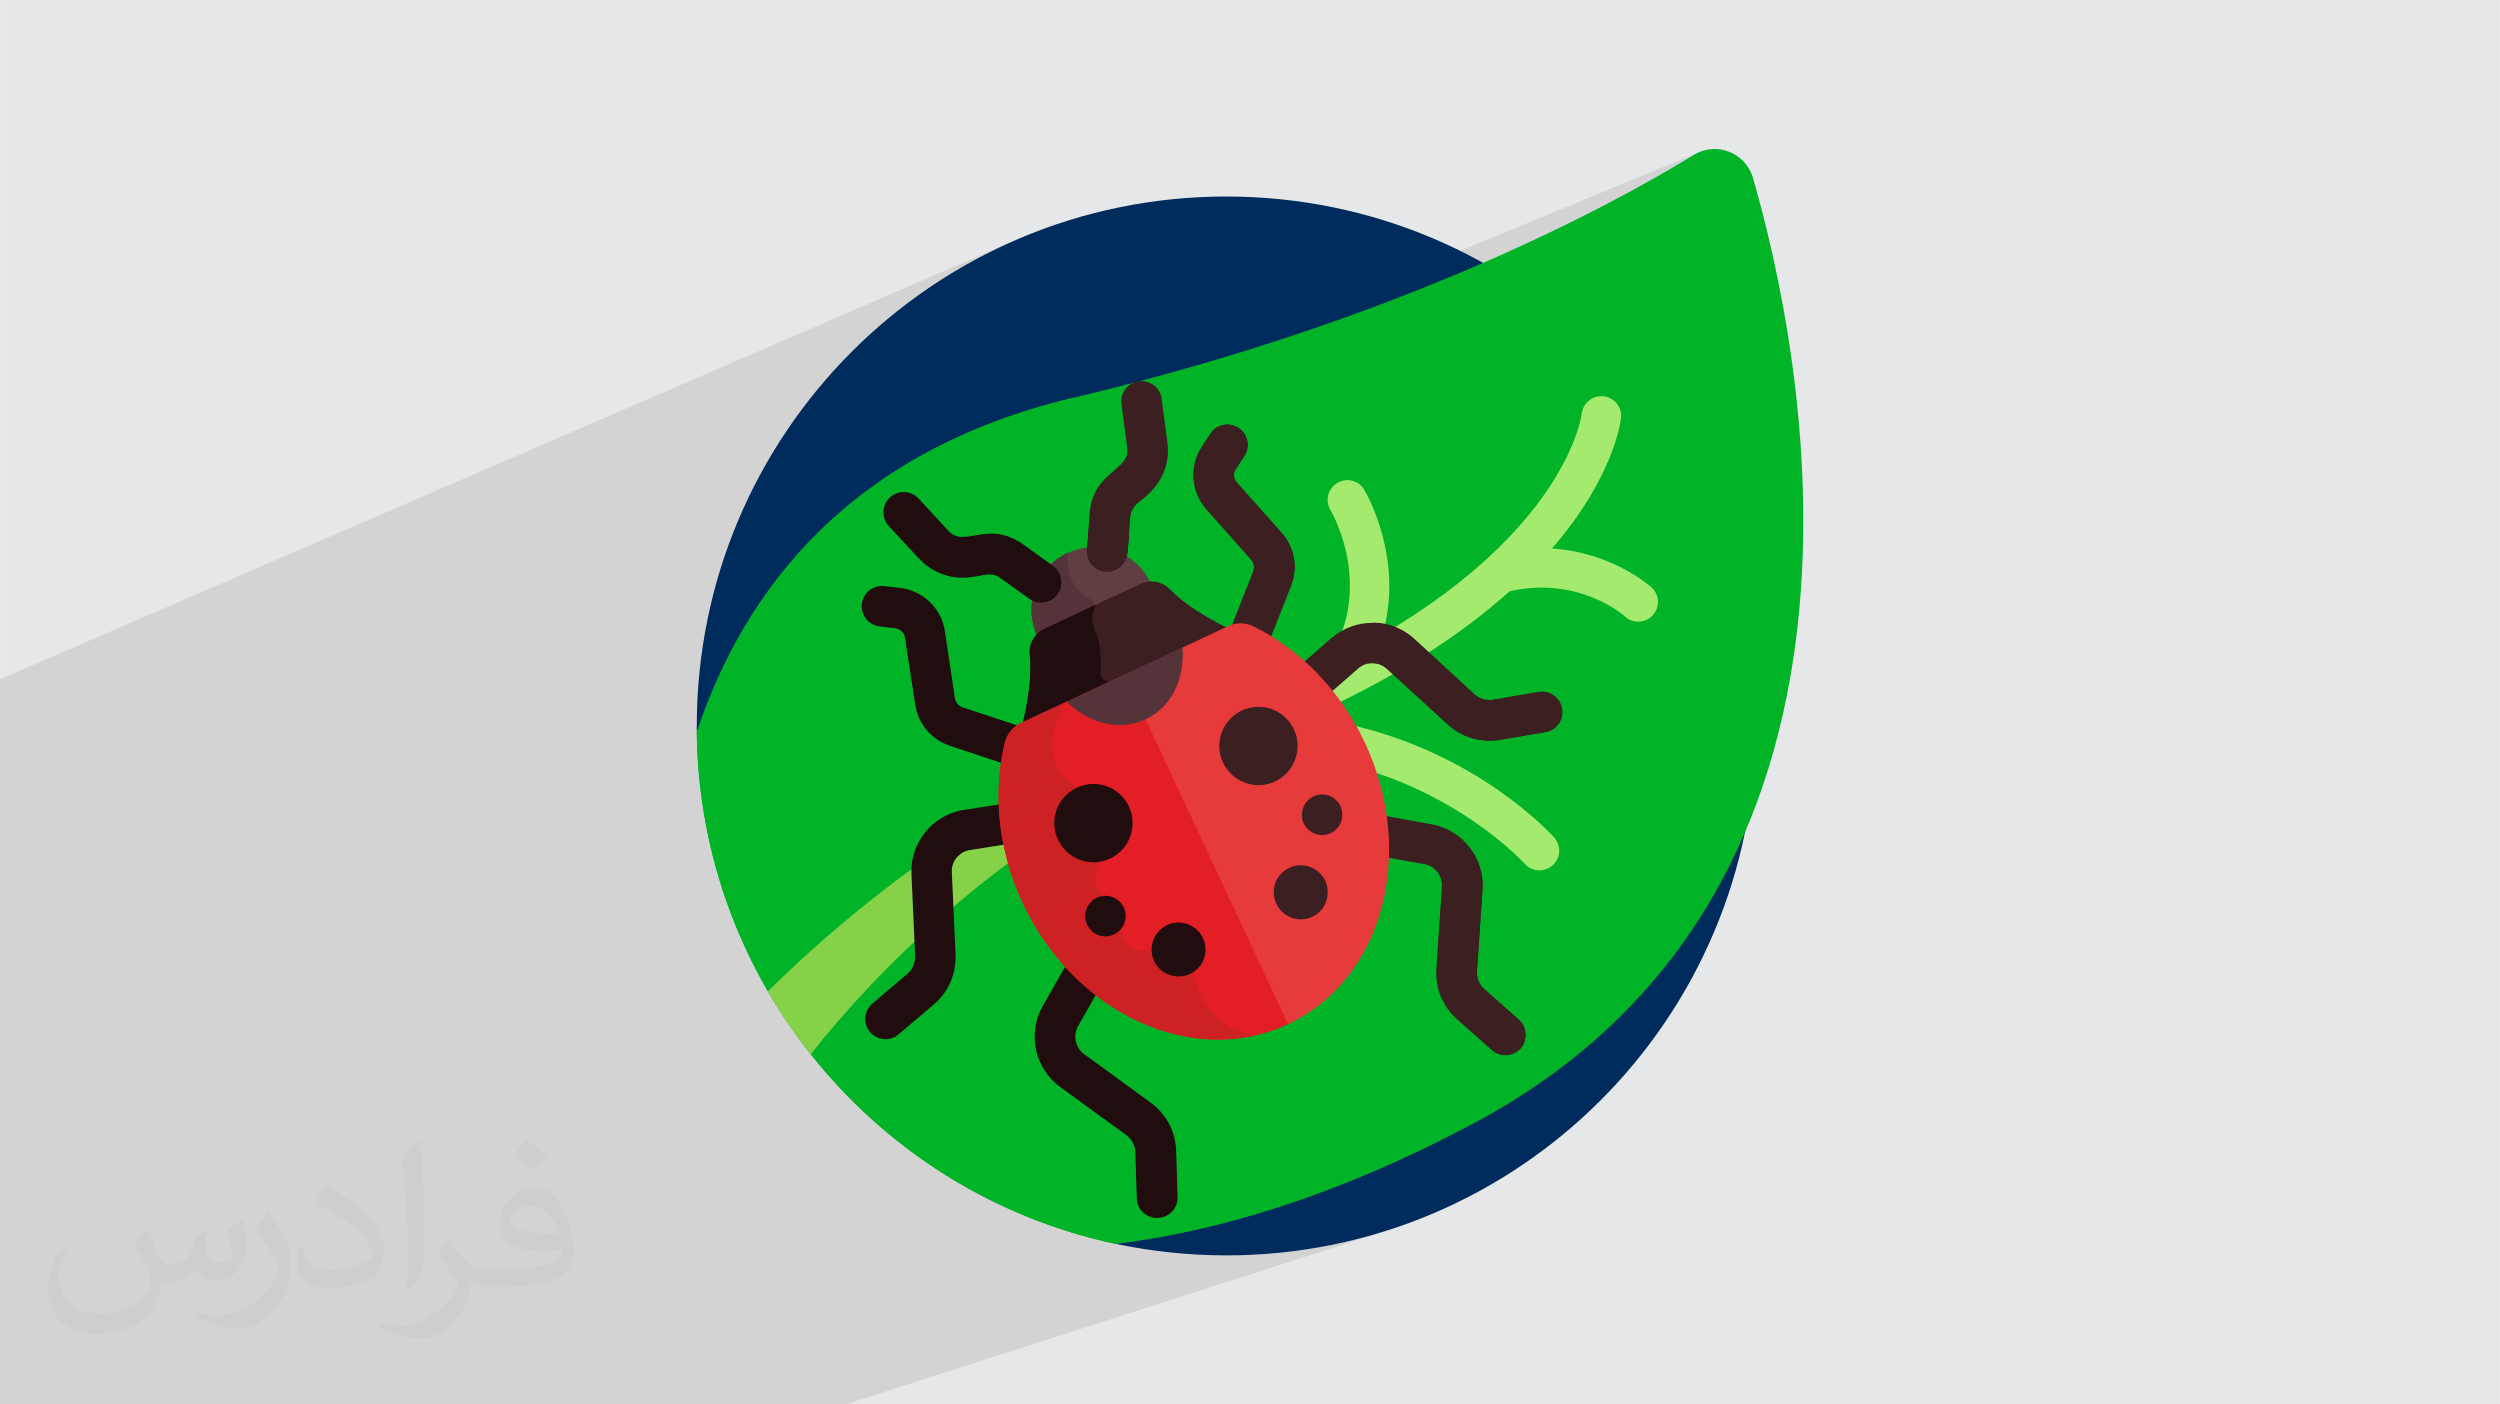
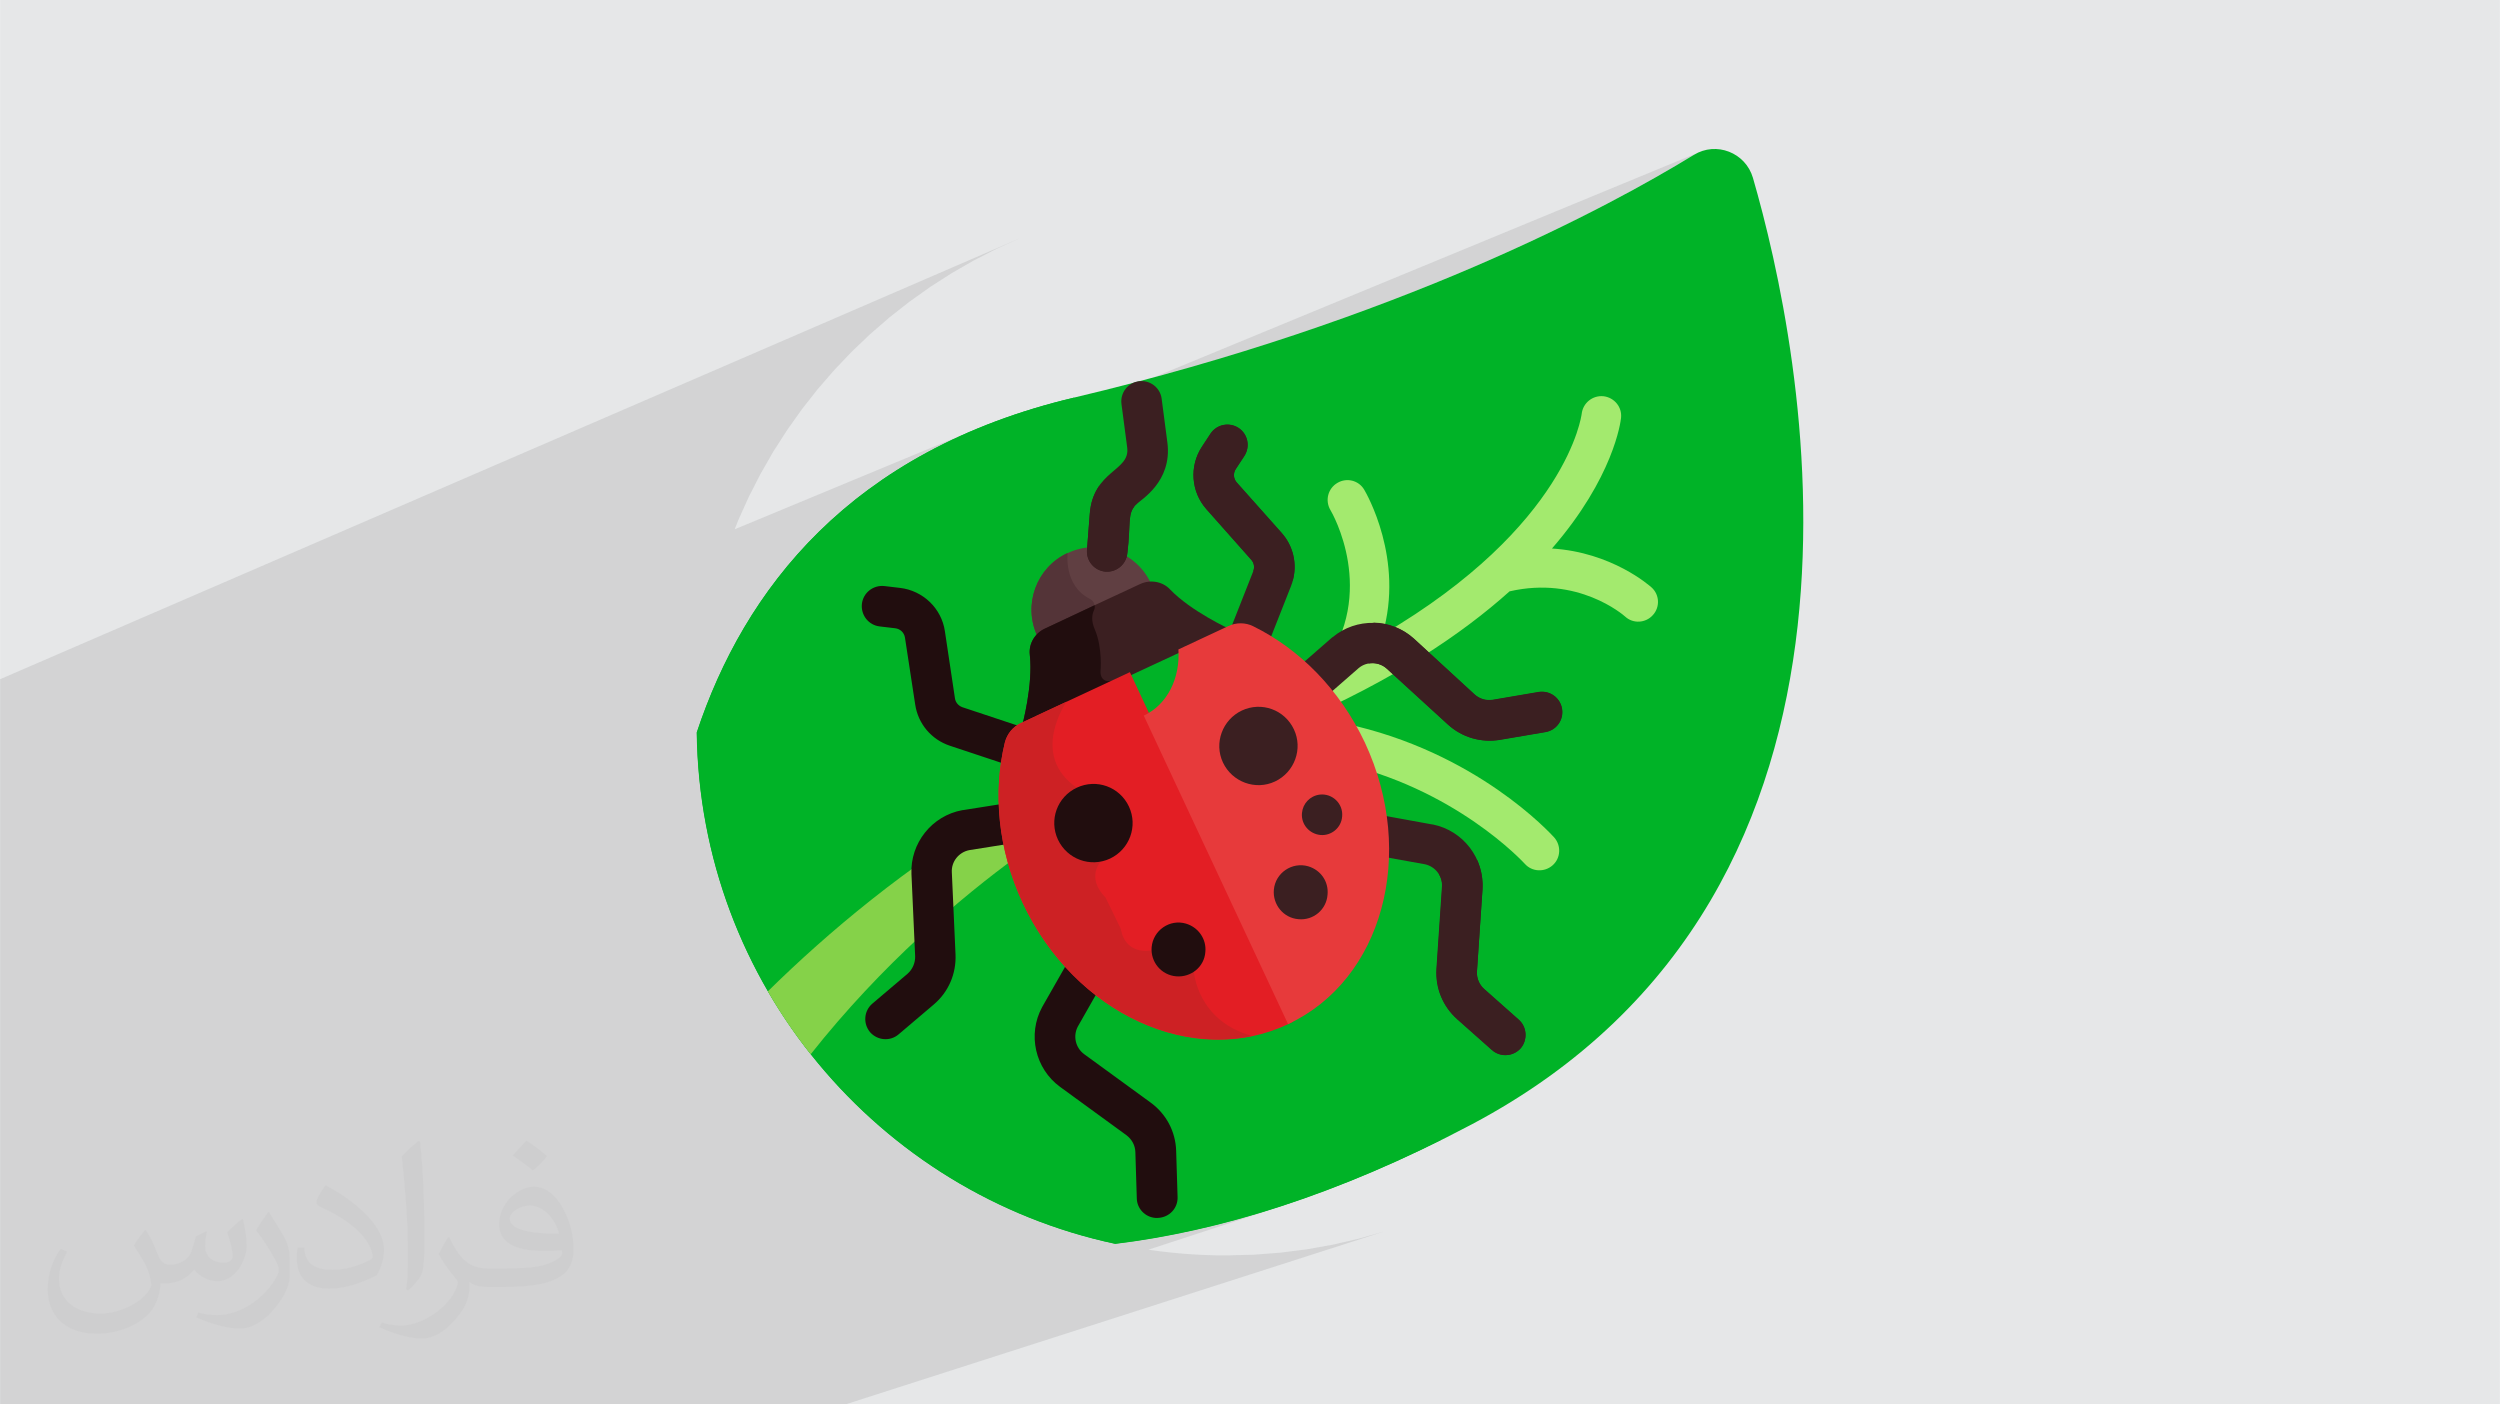
<svg xmlns="http://www.w3.org/2000/svg" xml:space="preserve" width="3.708in" height="2.083in" version="1.0" style="shape-rendering:geometricPrecision; text-rendering:geometricPrecision; image-rendering:optimizeQuality; fill-rule:evenodd; clip-rule:evenodd" viewBox="0 0 3702.73 2080.18">
  <defs>
    <style type="text/css">
   
    .fil0 {fill:#E6E7E8}
    .fil13 {fill:#E73A3B;fill-rule:nonzero}
    .fil11 {fill:#E31E24;fill-rule:nonzero}
    .fil12 {fill:#CD2124;fill-rule:nonzero}
    .fil3 {fill:#002C5D;fill-rule:nonzero}
    .fil4 {fill:#00B327;fill-rule:nonzero}
    .fil10 {fill:#210D0E;fill-rule:nonzero}
    .fil9 {fill:#3B1F21;fill-rule:nonzero}
    .fil8 {fill:#543438;fill-rule:nonzero}
    .fil7 {fill:#603F42;fill-rule:nonzero}
    .fil5 {fill:#85D249;fill-rule:nonzero}
    .fil6 {fill:#A3EA6E;fill-rule:nonzero}
    .fil2 {fill:#373435;fill-opacity:0.031}
    .fil1 {fill:#2B2A29;fill-opacity:0.102}
   
  </style>
  </defs>
  <g id="Layer_x0020_1">
    <polygon class="fil0" points="-0,0 3702.73,0 3702.73,2080.18 -0,2080.18 " />
    <polygon class="fil1" points="559.79,2080.18 476.09,2080.18 395.14,2080.18 393.57,2080.18 319.31,2080.18 275.97,2080.18 272.25,2080.18 271.78,2080.18 270.03,2080.18 269.07,2080.18 255.76,2080.18 116.12,2080.18 28.67,2080.18 22.19,2080.18 3.45,2080.18 -0,2080.18 -0,2073.84 -0,2066.19 -0,2064.14 -0,2048.41 -0,2046.1 -0,2042.36 -0,2037.23 -0,2032.29 -0,2029.71 -0,2024.23 -0,2008.95 -0,1996.44 -0,1993.67 -0,1992.22 -0,1991.49 -0,1990.33 -0,1989.26 -0,1982.41 -0,1978.82 -0,1976.79 -0,1971.79 -0,1960.37 -0,1955.8 -0,1952.96 -0,1946.55 -0,1942.07 -0,1930.35 -0,1929.83 -0,1920.83 -0,1920.08 -0,1917.38 -0,1917.08 -0,1916.93 -0,1916.68 -0,1910.12 -0,1905.72 -0,1905.47 -0,1891.59 -0,1891.25 -0,1890.89 -0,1875.06 -0,1874.86 -0,1861.58 -0,1861.3 -0,1857.4 -0,1853.54 -0,1853.33 -0,1826.05 -0,1822.34 -0,1820.04 -0,1816.5 -0,1815.48 -0,1810.22 -0,1809.6 -0,1808.36 -0,1807.45 -0,1802.09 -0,1797.81 -0,1794.95 -0,1794.55 -0,1794.15 -0,1786.84 -0,1785.18 -0,1774.77 -0,1770.06 -0,1764.82 -0,1761.72 -0,1761.71 -0,1761.02 -0,1756.78 -0,1756.5 -0,1746.08 -0,1745.56 -0,1745.01 -0,1736.19 -0,1732.53 -0,1728.02 -0,1721.92 -0,1720.53 -0,1715.71 -0,1712.49 -0,1709.37 -0,1709.11 -0,1703.35 -0,1701.86 -0,1696.08 -0,1694.81 -0,1694.78 -0,1694.72 -0,1694.69 -0,1690.09 -0,1686.32 -0,1678.93 -0,1668.84 -0,1661.29 -0,1655.82 -0,1655.81 -0,1651.24 -0,1646.08 -0,1645.81 -0,1641.24 -0,1639.23 -0,1639.05 -0,1633.92 -0,1633.3 -0,1628.57 -0,1628.48 -0,1623.07 -0,1602.31 -0,1599.92 -0,1584.3 -0,1569.69 -0,1569.42 -0,1565.03 -0,1564.96 -0,1554 -0,1553.73 -0,1549.74 -0,1549.71 -0,1546.12 -0,1546.08 -0,1541.34 -0,1541.17 -0,1539.6 -0,1539.38 -0,1538.42 -0,1538.08 -0,1536.59 -0,1536.52 -0,1533.21 -0,1533.11 -0,1532.94 -0,1532.85 -0,1529.58 -0,1528.65 -0,1528.6 -0,1522.05 -0,1518.56 -0,1503.61 -0,1498.97 -0,1498.24 -0,1497.89 -0,1497.23 -0,1497.23 -0,1494.42 -0,1494.37 -0,1494.32 -0,1493.29 -0,1493.27 -0,1493.16 -0,1489.27 -0,1484.27 -0,1465 -0,1464.73 -0,1459.01 -0,1456.04 -0,1455.98 -0,1449.91 -0,1449.76 -0,1415.43 -0,1410.4 -0,1410.07 -0,1406.87 -0,1395.93 -0,1392.48 -0,1381.29 -0,1381.02 -0,1378.08 -0,1368.72 -0,1368.44 -0,1363.64 -0,1363.48 -0,1356.7 -0,1342.55 -0,1296.88 -0,1292.42 -0,1282 -0,1277.79 -0,1265.16 -0,1264.5 -0,1260.6 -0,1235.64 -0,1235.62 -0,1006.02 1510.85,352.73 1476.11,368.43 1442.29,385.76 1409.45,404.65 1377.63,425.05 1346.89,446.92 1317.27,470.21 1288.81,494.86 1261.58,520.83 1235.62,548.07 1210.97,576.52 1187.7,606.15 1165.84,636.9 1145.44,668.72 1126.57,701.56 1109.25,735.37 1093.55,770.11 1088.08,783.98 1447.76,634.69 1446.62,635.18 1448,634.61 1422.25,645.76 1397.43,657.52 1373.53,669.88 1350.53,682.8 1328.41,696.26 1307.15,710.26 1286.75,724.75 1274.89,733.82 1680.88,566.06 1675.53,568.53 1670.85,571.95 1666.93,576.18 1666.89,576.25 2515.18,225.99 2508.86,229.37 2496.5,236.86 2483.06,244.87 2468.55,253.35 2452.95,262.29 2436.28,271.65 2418.53,281.42 2399.72,291.57 2379.84,302.06 2358.9,312.87 2336.9,323.98 2313.85,335.36 2289.73,346.97 2264.58,358.81 2238.37,370.83 2211.12,383.01 2182.83,395.33 2153.5,407.75 2123.13,420.25 1662.44,609.5 1669.48,663.05 1669.66,669.24 1668.61,674.71 1666.48,679.61 1663.44,684.09 1659.64,688.32 1655.35,692.35 1806.38,631.12 1805,631.85 1806.27,631.34 1801.17,634.07 1796.62,637.82 1792.79,642.57 1780.04,662 1776.76,667.46 1774.02,673.04 1771.82,678.69 1770.04,684.65 1768.77,690.7 1767.98,696.8 1767.69,702.93 1767.89,709.05 1768.57,715.13 1769.74,721.14 1771.39,727.04 1773.53,732.82 1776.14,738.43 1779.23,743.84 1782.79,749.02 1786.82,753.94 1811.53,781.8 1986.05,712.81 1980.76,715.31 1975.97,718.81 1972.1,723.07 1969.19,727.91 1967.28,733.19 1966.41,738.73 1966.62,744.24 2363.28,588.06 2358.06,590.24 2353.39,593.34 2349.4,597.26 2346.19,601.92 2343.9,607.19 2342.65,613 2342.56,613.64 2342.3,615.2 2341.85,617.65 2341.14,620.96 2340.15,625.1 2338.83,630.03 2337.13,635.74 2335.01,642.19 2332.44,649.34 2329.36,657.17 2325.73,665.65 2321.52,674.75 2316.67,684.44 2311.15,694.68 2304.91,705.45 2297.91,716.71 2290.11,728.45 2281.46,740.62 2271.92,753.2 2261.45,766.16 2250.01,779.45 2237.55,793.07 2224.03,806.98 2209.4,821.13 2193.64,835.51 2176.67,850.09 2158.48,864.84 2139.02,879.72 2118.23,894.7 2096.09,909.76 2072.54,924.86 2047.55,939.98 2019.68,950.54 2019.59,951.02 2019.21,955.09 2019.24,957.86 2235.78,875.92 2245.16,873.96 2254.34,872.45 2263.3,871.38 2272.04,870.7 2280.57,870.4 2288.87,870.45 2296.94,870.83 2304.77,871.51 2312.35,872.46 2319.69,873.67 2326.77,875.1 2333.59,876.74 2340.15,878.56 2346.44,880.52 2352.45,882.61 2358.18,884.8 2363.62,887.07 2368.77,889.39 2373.62,891.74 2378.16,894.08 2382.4,896.41 2386.32,898.68 2389.93,900.88 2393.2,902.99 2396.15,904.97 2398.75,906.8 2401.02,908.46 2402.94,909.91 2404.5,911.15 2405.71,912.13 2406.55,912.85 2407.02,913.26 2411.75,916.79 2416.93,919.21 2422.39,920.52 2427.97,920.74 2433.49,919.89 2438.78,918 2108.74,1040.39 2134.66,1064.12 2143.95,1072.6 2147.41,1075.63 2148.17,1076.28 2149.71,1077.48 2152.57,1079.68 2156.98,1082.68 2161.52,1085.4 2166.18,1087.84 2170.94,1090 2175.79,1091.86 2180.72,1093.44 2185.72,1094.74 2190.78,1095.74 2195.88,1096.45 2201,1096.87 2206.15,1097 2211.31,1096.83 2216.46,1096.37 2221.6,1095.61 2289.3,1084.07 2294.99,1082.47 2291.06,1083.89 2294.95,1082.84 2080.58,1160.79 2083.69,1162.08 2096.78,1167.91 2109.4,1173.9 2121.54,1180.01 2133.2,1186.22 2144.37,1192.5 2155.05,1198.8 2165.23,1205.1 2174.92,1211.36 2184.09,1217.55 2192.76,1223.63 2200.91,1229.58 2208.54,1235.35 2215.65,1240.91 2222.23,1246.23 2228.27,1251.28 2233.77,1256.02 2238.73,1260.42 2243.14,1264.44 2247,1268.06 2250.3,1271.24 2253.03,1273.93 2255.2,1276.12 2256.8,1277.77 2257.81,1278.84 2258.25,1279.3 2262.58,1283.32 2267.48,1286.29 2272.78,1288.2 2278.33,1289.05 2283.94,1288.83 2289.46,1287.54 2195.49,1320.48 2187.48,1439.21 2187.46,1442.84 2187.85,1446.41 2188.65,1449.89 2189.83,1453.26 2191.38,1456.48 2193.28,1459.54 2195.53,1462.4 2198.1,1465.02 2249.41,1510.56 2253.45,1515.02 2256.46,1520.06 2258.43,1525.52 2259.36,1531.21 2259.23,1536.96 2258.04,1542.59 2255.78,1547.92 2252.45,1552.77 2247.91,1556.89 2242.82,1559.93 2237.35,1561.89 1742.68,1727.14 1744.1,1772.97 1743.71,1779.07 1742.15,1784.77 1739.55,1789.95 1736.02,1794.49 1731.68,1798.28 1726.64,1801.19 1721.03,1803.12 1641.16,1829.44 1651.52,1842.1 1651.72,1842.14 1664.79,1840.47 1677.99,1838.62 1691.32,1836.6 1704.77,1834.4 1718.36,1832.02 1732.07,1829.46 1745.92,1826.71 1759.89,1823.77 1773.99,1820.65 1788.22,1817.32 1802.57,1813.81 1817.06,1810.08 1831.68,1806.15 1846.43,1802.02 1861.3,1797.67 1876.31,1793.11 1891.45,1788.34 1865.99,1796.65 1879.87,1792.41 1896.3,1787.17 1700.85,1851.03 1701.94,1851.19 1707.03,1851.92 1712.12,1852.61 1717.23,1853.27 1722.36,1853.9 1727.49,1854.5 1732.62,1855.07 1737.77,1855.6 1742.94,1856.1 1748.11,1856.56 1753.28,1856.99 1758.47,1857.39 1763.67,1857.75 1768.88,1858.08 1774.09,1858.38 1779.32,1858.64 1784.55,1858.87 1789.8,1859.06 1795.05,1859.22 1800.31,1859.34 1805.59,1859.43 1810.86,1859.48 1816.16,1859.5 1856.52,1858.48 1896.36,1855.45 1935.62,1850.46 1974.24,1843.56 2012.19,1834.8 2049.41,1824.23 1252.16,2080.18 1134.35,2080.18 1000.24,2080.18 999.5,2080.18 998.28,2080.18 927.76,2080.18 926.93,2080.18 926.88,2080.18 880.14,2080.18 864.57,2080.18 815.95,2080.18 813.67,2080.18 730.84,2080.18 685.92,2080.18 685.71,2080.18 674.96,2080.18 642.87,2080.18 622.16,2080.18 " />
    <path class="fil2" d="M215.96 1821.93c7.07,10.71 11.65,21.01 16.13,32.45 3.33,6.66 5.09,18.93 20.7,18.93 4.57,0 11.13,-1.35 16.95,-4.57 6.55,-3.44 11.54,-8.64 14.15,-16.53l6.24 -21.01 15.19 -7.49 1.04 1.04c-2.08,7.91 -2.59,15.5 -2.59,21.43 0,17.57 15.19,24.23 27.25,24.23 7.07,0 13.42,-3.44 13.42,-9.89 0,-8.32 -3.53,-22.47 -8.12,-35.16 7.07,-7.07 14.15,-14.15 22.26,-19.87l1.25 0.63c3.53,14.98 5.51,29.75 5.51,39.63 0,9.67 -4.27,20.39 -7.8,27.36 -7.28,13.73 -20.18,24.65 -35.78,24.65 -11.85,0 -25.06,-5.93 -34.12,-16.95l-0.52 0c-8.53,10.61 -21.74,20.18 -42.86,20.18l-6.55 0c-1.04,13.94 -4.05,23.81 -8.64,32.66 -12.58,24.54 -49.92,41.92 -85.08,41.92 -48.89,0 -73.43,-28.19 -73.43,-65.73 0,-23.19 7.59,-44.72 19.24,-60.01l9.56 3.95c-7.28,13.94 -12.17,27.04 -12.17,39.94 0,35.16 28.61,51.9 61.58,51.9 30.58,0 68.44,-19.45 75.31,-42.02 -2.59,-24.65 -11.85,-36.19 -26,-58.66 4.27,-7.49 9.78,-14.98 16.64,-22.98l1.25 0 0 0 0 0 -0.01 -0.04zm563.83 -132.3c10.3,6.45 20.39,14.04 30.27,22.78 -5.51,7.8 -12.38,14.88 -20.91,21.12 -9.89,-8.01 -19.76,-14.88 -29.86,-22.16 6.86,-7.7 13.63,-15.08 20.49,-21.74l0 0 0 0 0 0 0 0 0 0 0.01 0zm5.3 96.11c-16.64,0 -30.27,10.92 -30.27,19.03 0,17.38 33.28,22.78 73.12,22.56 -4.99,-20.39 -22.47,-41.61 -42.86,-41.61l0 0.01zm-37.35 92.99c21.64,0 40.57,-0.63 55.02,-4.27 16.13,-4.05 29.75,-12.17 29.75,-17.78 0,-1.46 0,-3.22 -0.52,-4.68 -9.05,0.83 -19.45,0.83 -28.5,0.83 -29.33,0 -51.79,-6.66 -60.64,-23.09 -2.19,-4.57 -3.74,-9.67 -3.74,-15.5 0,-15.92 6.86,-31.41 18.93,-42.13 10.08,-8.84 21.22,-14.35 32.55,-14.35 20.49,0 36.81,16.44 48.26,42.34 6.24,14.15 10.5,30.47 10.5,51.07 0,13.73 -3.74,25.27 -12.27,33.8 -15.92,15.4 -45.24,21.22 -90.17,21.22l-20.39 0 0 0 -5.3 0c-11.13,0 -19.14,-1.98 -25.48,-6.86l-1.04 0c0.31,2.59 0.52,5.09 0.52,7.49 0,10.08 -3.33,22.98 -10.08,33.28 -19.97,29.64 -41.61,42.53 -60.33,42.53 -18.93,0 -42.13,-7.28 -63.03,-16.75l3.74 -7.28c6.76,2.81 16.13,4.68 29.02,4.68 33.8,0 78.21,-32.45 83.72,-64.17 -1.25,-2.59 -3.53,-6.03 -6.76,-9.67 -9.89,-11.75 -16.13,-21.53 -21.95,-31.82 4.99,-9.89 9.56,-17.78 13.83,-24.96l1.77 -0.21c14.46,29.44 27.56,46.28 56.78,46.28l4.57 0 0 0 21.22 0 0 0 0 0 0 0 0 0 0 0 0.04 0zm-146.45 31.1c2.5,-13.52 2.7,-28.7 2.7,-42.86l0 -21.01c0,-39.21 -4.99,-96.2 -9.05,-133.34 7.07,-7.59 16.95,-16.53 24.75,-22.56l2.29 0.63c5.3,46.7 6.55,100.79 6.55,150.81 0,13.11 -0.52,25.9 -1.77,35.26 -0.73,11.85 -7.59,20.8 -22.26,34.53l-3.22 -1.46zm-150.71 -61.89c0.73,18.41 9.78,32.87 41.4,32.87 19.66,0 36.3,-5.09 54.71,-13.83 3.33,-1.46 5.09,-3.44 5.09,-5.09 0,-11.54 -8.84,-26.83 -23.71,-40.77 -14.46,-13.11 -33.6,-24.65 -51.48,-32.35 -6.14,-2.59 -8.12,-5.3 -8.12,-7.91 0,-5.3 7.07,-16.44 12.9,-24.44l1.98 -0.21c20.49,10.71 43.38,26.63 60.33,44.3 15.4,16.33 24.96,32.87 24.96,50.86 0,13.31 -4.05,25.79 -10.61,37.44 -22.47,11.33 -46.39,19.97 -70.1,19.97 -28.81,0 -48.47,-13.52 -48.47,-45.24 0,-3.44 0,-8.73 1.25,-15.61l9.89 0 0 0 0 0 0 0 0 0 0 0 -0.01 0zm-52.11 -52.32l17.89 28.92c6.55,10.71 12.69,22.37 12.69,40.77l0 23.5c0,19.03 -12.17,39.42 -31.82,59.6 -15.4,13.63 -29.02,19.45 -41.61,19.45 -18.72,0 -40.15,-5.82 -64.9,-16.44l2.81 -7.28c7.8,2.08 16.84,3.84 27.98,3.84 35.58,-0.21 71.97,-26.21 88.61,-57.93 1.98,-3.64 2.7,-7.07 2.7,-9.47 0,-3.64 -1.98,-7.7 -3.53,-11.33 -9.05,-17.05 -19.14,-32.66 -30.27,-47.12 5.82,-9.16 11.65,-17.99 17.99,-26.73l1.46 0.21 0 0 0 0 0 0 0 0 0 0 -0.01 0z" />
    <g id="_2312017304592">
-       <path id="path6447" class="fil3" d="M1816.16 291.08c-433.25,0 -784.21,351.27 -784.21,784.21 0,3.34 0,6.38 0,9.72l619.66 757.19c53.13,11.23 108.08,17.3 164.55,17.3 433.25,0 784.21,-351.27 784.21,-784.21 0,-433.25 -350.97,-784.21 -784.21,-784.21z" />
      <path id="path6451" class="fil4" d="M2508.86 229.37c-125.99,77.12 -437.5,245.62 -917.8,359.47 -332.45,78.94 -489.11,285.09 -559.24,496.09 4.56,372.53 268.69,682.51 619.96,757.5 149.98,-18.22 326.08,-70.13 527.97,-177 659.74,-349.15 488.81,-1152.49 416.55,-1402.05 -10.93,-37.35 -54.34,-54.35 -87.44,-34z" />
      <path id="path6455" class="fil4" d="M1032.06 1084.95c4.56,372.53 268.69,682.2 619.66,757.19 138.75,-17 299.36,-62.54 482.43,-153.62 -214.65,3.34 -226.49,-171.84 -226.49,-171.84 0,0 -159.39,-517.04 -297.84,-655.49 -138.44,-138.44 -18.52,-272.33 -18.52,-272.33 -332.45,78.63 -489.11,285.08 -559.24,496.09z" />
      <path id="path6459" class="fil5" d="M1515.47 1202.12c-9.41,-7.59 -22.77,-8.5 -33.09,-2.13 -139.97,83.49 -255.03,179.74 -345.2,268.39 18.83,32.79 40.08,63.76 63.46,93.21 105.66,-133.59 221.63,-231.65 307.86,-294.5 4.86,-3.64 8.81,-8.81 10.63,-14.58l5.77 -18.22c3.95,-11.84 0,-24.59 -9.41,-32.18z" />
      <path id="path6463" class="fil6" d="M1991.38 1071.63c-15.79,-3.34 -31.27,6.68 -34.61,22.47 -3.34,15.79 6.68,31.27 22.47,34.61 175.79,37.65 277.49,149.07 279.01,150.59 10.63,12.14 29.14,13.06 41.29,2.43 12.14,-10.63 13.06,-29.14 2.43,-41.29 -4.85,-5.16 -115.07,-127.21 -310.59,-168.8z" />
      <path id="path6467" class="fil6" d="M2446.18 870.15c-3.03,-2.73 -58.9,-52.22 -147.55,-57.68 91.39,-105.35 101.71,-187.63 102.32,-193.4 1.82,-16.09 -10.02,-30.36 -26.11,-32.18 -16.09,-1.52 -30.36,10.02 -32.18,26.11 -0.3,1.82 -20.65,165.77 -295.1,326.98 32.79,-111.73 -23.98,-209.49 -27.02,-214.65 -8.2,-13.97 -26.11,-18.22 -39.77,-10.02 -13.97,8.2 -18.52,26.11 -10.32,40.08 3.03,4.85 69.83,122.05 -10.63,231.96 -20.04,9.71 -41.29,19.43 -63.46,29.14 -14.88,6.38 -21.55,23.68 -15.18,38.26 4.85,10.93 15.48,17.61 26.72,17.61 3.95,0 7.89,-0.91 11.54,-2.43 144.51,-62.54 245.62,-130.55 316.36,-194.01 101.1,-23.37 168.2,34.61 171.24,37.35 11.84,10.93 30.36,9.72 40.99,-2.13 10.93,-11.84 10.02,-30.36 -1.82,-40.99z" />
      <path id="path6471" class="fil7" d="M1551.23 938.53l70.43 -33.09 70.44 -32.79c4.56,-2.13 9.72,-3.34 14.58,-3.64 -0.61,-1.82 -1.52,-3.64 -2.13,-5.16 -21.86,-46.45 -76.81,-66.49 -123.27,-44.63 -46.45,21.25 -66.49,76.51 -44.93,122.96 0.91,1.82 1.82,3.34 2.73,5.16 3.34,-3.64 7.59,-6.68 12.15,-8.81z" />
      <path id="path6475" class="fil8" d="M1620.13 904.27c3.03,-6.37 0.3,-14.27 -6.07,-17.3 -39.17,-19.73 -32.79,-68.01 -32.79,-68.01 -46.45,21.55 -66.49,76.81 -44.93,123.27 0.91,1.82 1.82,3.34 2.73,5.16 3.34,-3.64 7.59,-6.68 12.14,-8.81l67.7 -31.88c0.3,-0.91 0.61,-1.82 1.21,-2.43z" />
      <path id="path6479" class="fil9" d="M1637.29 846.73c-16.4,-1.52 -28.54,-15.79 -27.32,-32.18l3.95 -53.13c5.16,-65.28 60.11,-63.15 55.56,-98.37l-8.5 -64.67c-2.12,-16.39 9.41,-31.57 25.81,-33.7 16.4,-2.12 31.58,9.41 33.7,25.81l8.5 64.97c7.59,58.9 -40.68,85.32 -45.24,91.08 -14.88,12.45 -8.5,27.32 -13.97,72.56 -1.52,16.4 -15.79,28.85 -32.49,27.63 0,0 0,0 0,0z" />
-       <path id="path6483" class="fil10" d="M1524.48 886.9l-43.11 -30.97c-13.97,-10.02 -27.32,-2.43 -40.08,-1.52 -29.75,5.16 -59.5,-4.86 -80.15,-27.02l-44.63 -47.97c-11.23,-12.14 -10.63,-31.27 1.52,-42.5 12.14,-11.23 31.27,-10.63 42.5,1.52l44.33 47.97c23.99,26.11 57.69,-17.61 111.12,20.34l43.41 31.27c13.36,9.72 16.7,28.24 6.98,41.9 -9.41,13.36 -28.23,16.7 -41.9,6.98z" />
      <path id="path6487" class="fil9" d="M1836.51 978.05c-15.48,-6.07 -23.08,-23.38 -17.01,-38.86l36.74 -93.21c2.12,-5.77 1.21,-12.14 -3.04,-16.7l-66.49 -74.99c-22.77,-25.81 -25.5,-63.76 -6.68,-92.29l12.75 -19.43c9.11,-13.97 27.63,-17.61 41.59,-8.5 13.97,9.11 17.61,27.63 8.5,41.59l-12.75 19.43c-3.95,6.07 -3.34,14.27 1.52,19.73l66.49 74.69c19.13,21.56 24.59,51.61 13.97,78.64l-36.74 93.21c-5.77,15.18 -23.38,22.77 -38.86,16.7z" />
      <path id="path6491" class="fil9" d="M2143.95 1072.6l-89.87 -81.97c-11.54,-10.63 -29.45,-11.23 -41.59,-1.21l-59.81 52.22c-12.45,10.93 -31.57,9.71 -42.2,-2.73 -10.63,-12.45 -9.72,-31.58 2.73,-42.51l59.81 -52.22c0.3,0 0.3,-0.3 0.61,-0.3 35.22,-29.45 87.14,-28.24 120.84,2.73l89.87 82.28c7.28,6.68 17,9.71 27.02,7.89l67.7 -11.54c16.4,-2.73 31.88,8.2 34.61,24.59 2.73,16.4 -8.2,31.88 -24.59,34.61l-67.7 11.53c-27.33,4.25 -55.86,-3.34 -77.42,-23.37z" />
      <path id="path6495" class="fil9" d="M2209.42 1555.21l-51.31 -45.54c-21.25,-19.13 -32.48,-46.15 -30.66,-74.69l8.2 -121.44c1.21,-15.79 -9.71,-30.06 -25.2,-33.4l-77.72 -13.96c-16.4,-3.04 -27.02,-18.52 -24.29,-34.92 3.04,-16.4 18.52,-27.02 34.92,-24.29l78.33 14.27c0.31,0 0.31,0 0.61,0 44.93,9.11 76.51,50.4 73.47,96.24l-8.2 121.44c-0.61,10.02 3.34,19.43 10.63,25.81l51.31 45.54c12.45,10.93 13.36,30.06 2.43,42.5 -11.23,12.45 -30.06,13.66 -42.5,2.43z" />
      <path id="path6499" class="fil10" d="M1501.79 1136.14l-95.03 -31.58c-27.33,-9.11 -47.06,-32.48 -51.31,-61.02l-15.18 -99.28c-1.21,-7.29 -6.99,-12.75 -14.27,-13.66l-23.08 -2.73c-16.4,-1.82 -28.23,-16.7 -26.41,-33.39 1.82,-16.4 16.7,-28.24 33.39,-26.41l23.08 2.73c34,3.95 61.63,30.36 66.49,64.36l14.88 99.28c0.91,6.07 5.16,10.93 10.93,13.06l95.03 31.57c15.79,5.16 24.29,22.17 19.13,37.95 -5.17,15.78 -21.86,24.29 -37.65,19.12z" />
      <path id="path6503" class="fil10" d="M1288.6 1528.82c-10.63,-12.75 -9.11,-31.57 3.34,-42.2l52.22 -44.33c7.29,-6.38 11.54,-16.09 11.23,-25.81l-5.47 -121.74c-2.12,-45.84 30.36,-86.53 75.3,-94.73 0.31,0 0.31,0 0.61,0l78.63 -12.45c16.4,-2.43 31.57,8.5 34.31,24.9 2.73,16.4 -8.5,31.88 -24.9,34.31l-78.33 12.45c-15.48,3.03 -26.72,17 -25.81,32.79l5.46 121.74c1.21,28.54 -10.32,55.56 -32.18,74.08l-52.22 44.33c-12.45,10.63 -31.27,9.11 -42.2,-3.34z" />
      <path id="path6507" class="fil10" d="M1711.01 1803.94c-14.88,-1.21 -27.02,-13.66 -27.32,-28.84l-2.12 -68.61c-0.3,-10.02 -5.16,-18.83 -13.06,-24.9l-98.37 -71.65c-37.04,-27.02 -48.58,-77.72 -26.72,-118.1 0,-0.3 0.31,-0.3 0.31,-0.61l39.47 -69.22c8.2,-14.27 26.41,-19.43 40.99,-11.23 14.27,8.2 19.43,26.41 11.23,40.99l-39.17 68.92c-7.28,13.97 -3.34,31.27 9.41,40.68l98.37 71.65c23.07,16.7 37.04,42.81 37.95,71.35l2.12 68.62c0.61,16.7 -12.45,30.36 -29.14,30.96 -1.52,0 -2.74,0 -3.95,0z" />
      <path id="path6511" class="fil9" d="M1732.93 872.97c-11.23,-11.84 -29.14,-14.88 -44.33,-7.89l-70.44 32.79 -70.44 33.1c-15.18,6.98 -24.29,22.77 -22.47,38.86 5.16,44.93 -11.54,105.66 -11.54,105.66l153.93 -71.96 153.93 -71.65c0,0 -57.69,-26.41 -88.65,-58.9z" />
      <path id="path6515" class="fil10" d="M1650.6 1011.76c-1.82,-2.12 -3.64,-3.34 -5.46,-3.03 -16.7,2.12 -15.18,-14.57 -15.18,-14.57 0,0 3.34,-34.31 -8.5,-61.94 -5.46,-12.45 -4.25,-21.55 -1.21,-28.23 1.21,-2.43 1.52,-5.16 0.91,-7.59l-3.04 1.52 -70.44 33.09c-15.18,6.99 -24.29,22.77 -22.47,38.86 5.16,44.94 -11.54,105.66 -11.54,105.66l136.93 -63.76z" />
      <path id="path6519" class="fil11" d="M1673.45 995.57l-161.82 75.6c-11.54,5.46 -20.04,15.79 -23.38,28.54 -17.91,73.48 -10.63,158.18 26.41,237.73 77.12,164.86 252.9,245.31 392.87,179.73 2.73,-1.21 5.16,-2.43 7.89,-3.95l-241.97 -517.65z" />
      <path id="path6523" class="fil12" d="M1854.83 1534.46c-81.67,-21.86 -86.53,-95.03 -86.53,-95.03 0,0 -6.98,-44.63 -55.56,-33.1 -48.58,11.54 -52.52,-30.06 -52.52,-30.06l-22.77 -46.76c-29.75,-30.06 -6.99,-53.43 -6.99,-53.43l-35.52 -109.3c-71.04,-48.27 -15.18,-127.51 -15.18,-127.51l-68.01 31.88c-11.53,5.46 -20.04,15.79 -23.38,28.54 -17.91,73.47 -10.63,158.18 26.42,237.72 67.7,144.21 211.31,223.76 340.04,197.04z" />
      <path id="path6527" class="fil13" d="M1856.15 927.6c-11.54,-5.77 -25.2,-5.77 -36.74,-0.3l-74.08 34.61c2.73,42.2 -16.09,81.67 -51.31,98.06l213.74 456.93c139.96,-65.28 190.66,-251.99 113.85,-416.85 -37.34,-79.24 -97.46,-139.05 -165.47,-172.45z" />
      <path id="path6531" class="fil9" d="M1916.41 1080.36c13.66,28.84 0.91,63.45 -27.93,77.12 -28.84,13.66 -63.46,0.91 -77.12,-27.93 -13.66,-28.84 -0.91,-63.45 27.93,-77.12 29.14,-13.66 63.46,-1.21 77.12,27.93z" />
      <path id="path6535" class="fil10" d="M1566.97 1243.79c13.66,28.84 47.97,41.59 77.12,27.93 28.84,-13.66 41.59,-47.97 27.93,-77.12 -13.66,-29.15 -47.97,-41.59 -77.12,-27.93 -29.14,13.66 -41.59,47.97 -27.93,77.12z" />
      <path id="path6539" class="fil9" d="M1955.65 1236.76c-16.09,-1.52 -28.84,-15.48 -27.32,-32.49 1.21,-13.97 11.84,-25.5 26.41,-27.32 18.52,-2.13 34.92,13.36 33.1,32.48 -1.21,16.7 -16.09,28.85 -32.18,27.33z" />
      <path id="path6543" class="fil9" d="M1923.11 1361.5c-22.47,-1.82 -38.26,-21.86 -36.43,-43.41 2.12,-25.2 27.02,-41.9 51.01,-34.92 19.13,5.77 30.36,23.38 28.54,41.9 -1.52,22.16 -20.95,38.56 -43.11,36.43z" />
-       <path id="path6547" class="fil10" d="M1634.63 1386.86c-17,-1.52 -28.54,-16.7 -27.32,-32.49 1.21,-13.66 11.54,-25.5 26.72,-27.32 18.82,-2.13 34.92,13.66 33.1,32.49 -1.52,16.39 -15.79,28.54 -32.49,27.32z" />
+       <path id="path6547" class="fil10" d="M1634.63 1386.86z" />
      <path id="path6551" class="fil10" d="M1742.11 1446.13c-22.16,-1.82 -38.25,-21.26 -36.43,-43.11 2.13,-24.9 26.72,-42.2 51.01,-34.92 18.83,5.77 30.36,23.38 28.54,41.9 -1.52,22.16 -21.25,37.95 -43.11,36.13z" />
-       <path id="path6555" class="fil8" d="M1579.79 1039.35c32.49,32.18 78.33,44.33 116.89,26.11 38.56,-17.91 58.6,-60.72 54.65,-106.57l-171.54 80.46z" />
      <path id="path6559" class="fil9" d="M1680.29 750.16c-33.4,4.55 -47.36,-18.52 -52.22,-30.36 -6.98,10.02 -12.75,23.08 -13.97,41.9l-4.25 52.83c-1.21,16.4 10.93,30.66 27.32,32.18 0,0 0.3,0 0.3,0 16.4,1.21 30.97,-11.23 32.18,-27.63 5.16,-40.99 0.3,-57.08 10.63,-68.92z" />
      <path id="path6563" class="fil9" d="M1831.75 714.47c-4.85,-5.46 -5.46,-13.66 -1.52,-19.73l12.75 -19.43c9.11,-13.96 5.16,-32.48 -8.5,-41.59 -13.97,-9.11 -32.49,-5.16 -41.59,8.5l-12.75 19.43c-18.82,28.84 -16.09,66.79 6.68,92.29l66.49 74.99c3.95,4.55 5.16,10.93 3.04,16.7 0,0 22.47,34.61 58.29,14.27 6.98,-24.9 0.91,-51.31 -16.4,-70.74l-66.49 -74.69z" />
      <path id="path6567" class="fil9" d="M2313.29 1049.46c-2.73,-16.4 -18.22,-27.32 -34.61,-24.59l-67.7 11.54c-9.71,1.52 -19.43,-1.21 -27.02,-7.89l-89.26 -82.28c-17,-15.48 -38.56,-23.68 -60.11,-23.99 -11.54,12.45 -23.98,33.7 -7.29,60.42 9.41,-1.52 19.43,0.91 27.02,7.89l89.87 82.28c21.56,19.73 50.1,27.63 77.42,22.77l67.7 -11.54c15.79,-2.73 27.02,-18.22 23.99,-34.61z" />
      <path id="path6571" class="fil9" d="M2249.41 1510.56l-51.31 -45.54c-7.28,-6.68 -11.23,-16.09 -10.63,-25.81l8.2 -121.44c0.91,-15.18 -1.82,-30.06 -7.59,-43.41 -17.31,-5.46 -42.81,-7.28 -56.78,20.34 3.34,5.46 5.16,12.14 4.86,18.82l-8.2 121.44c-1.82,28.54 9.11,55.86 30.67,74.69l51.31 45.54c12.45,10.93 31.27,10.02 42.51,-2.43 10.32,-12.14 9.11,-31.27 -3.03,-42.2z" />
    </g>
  </g>
</svg>